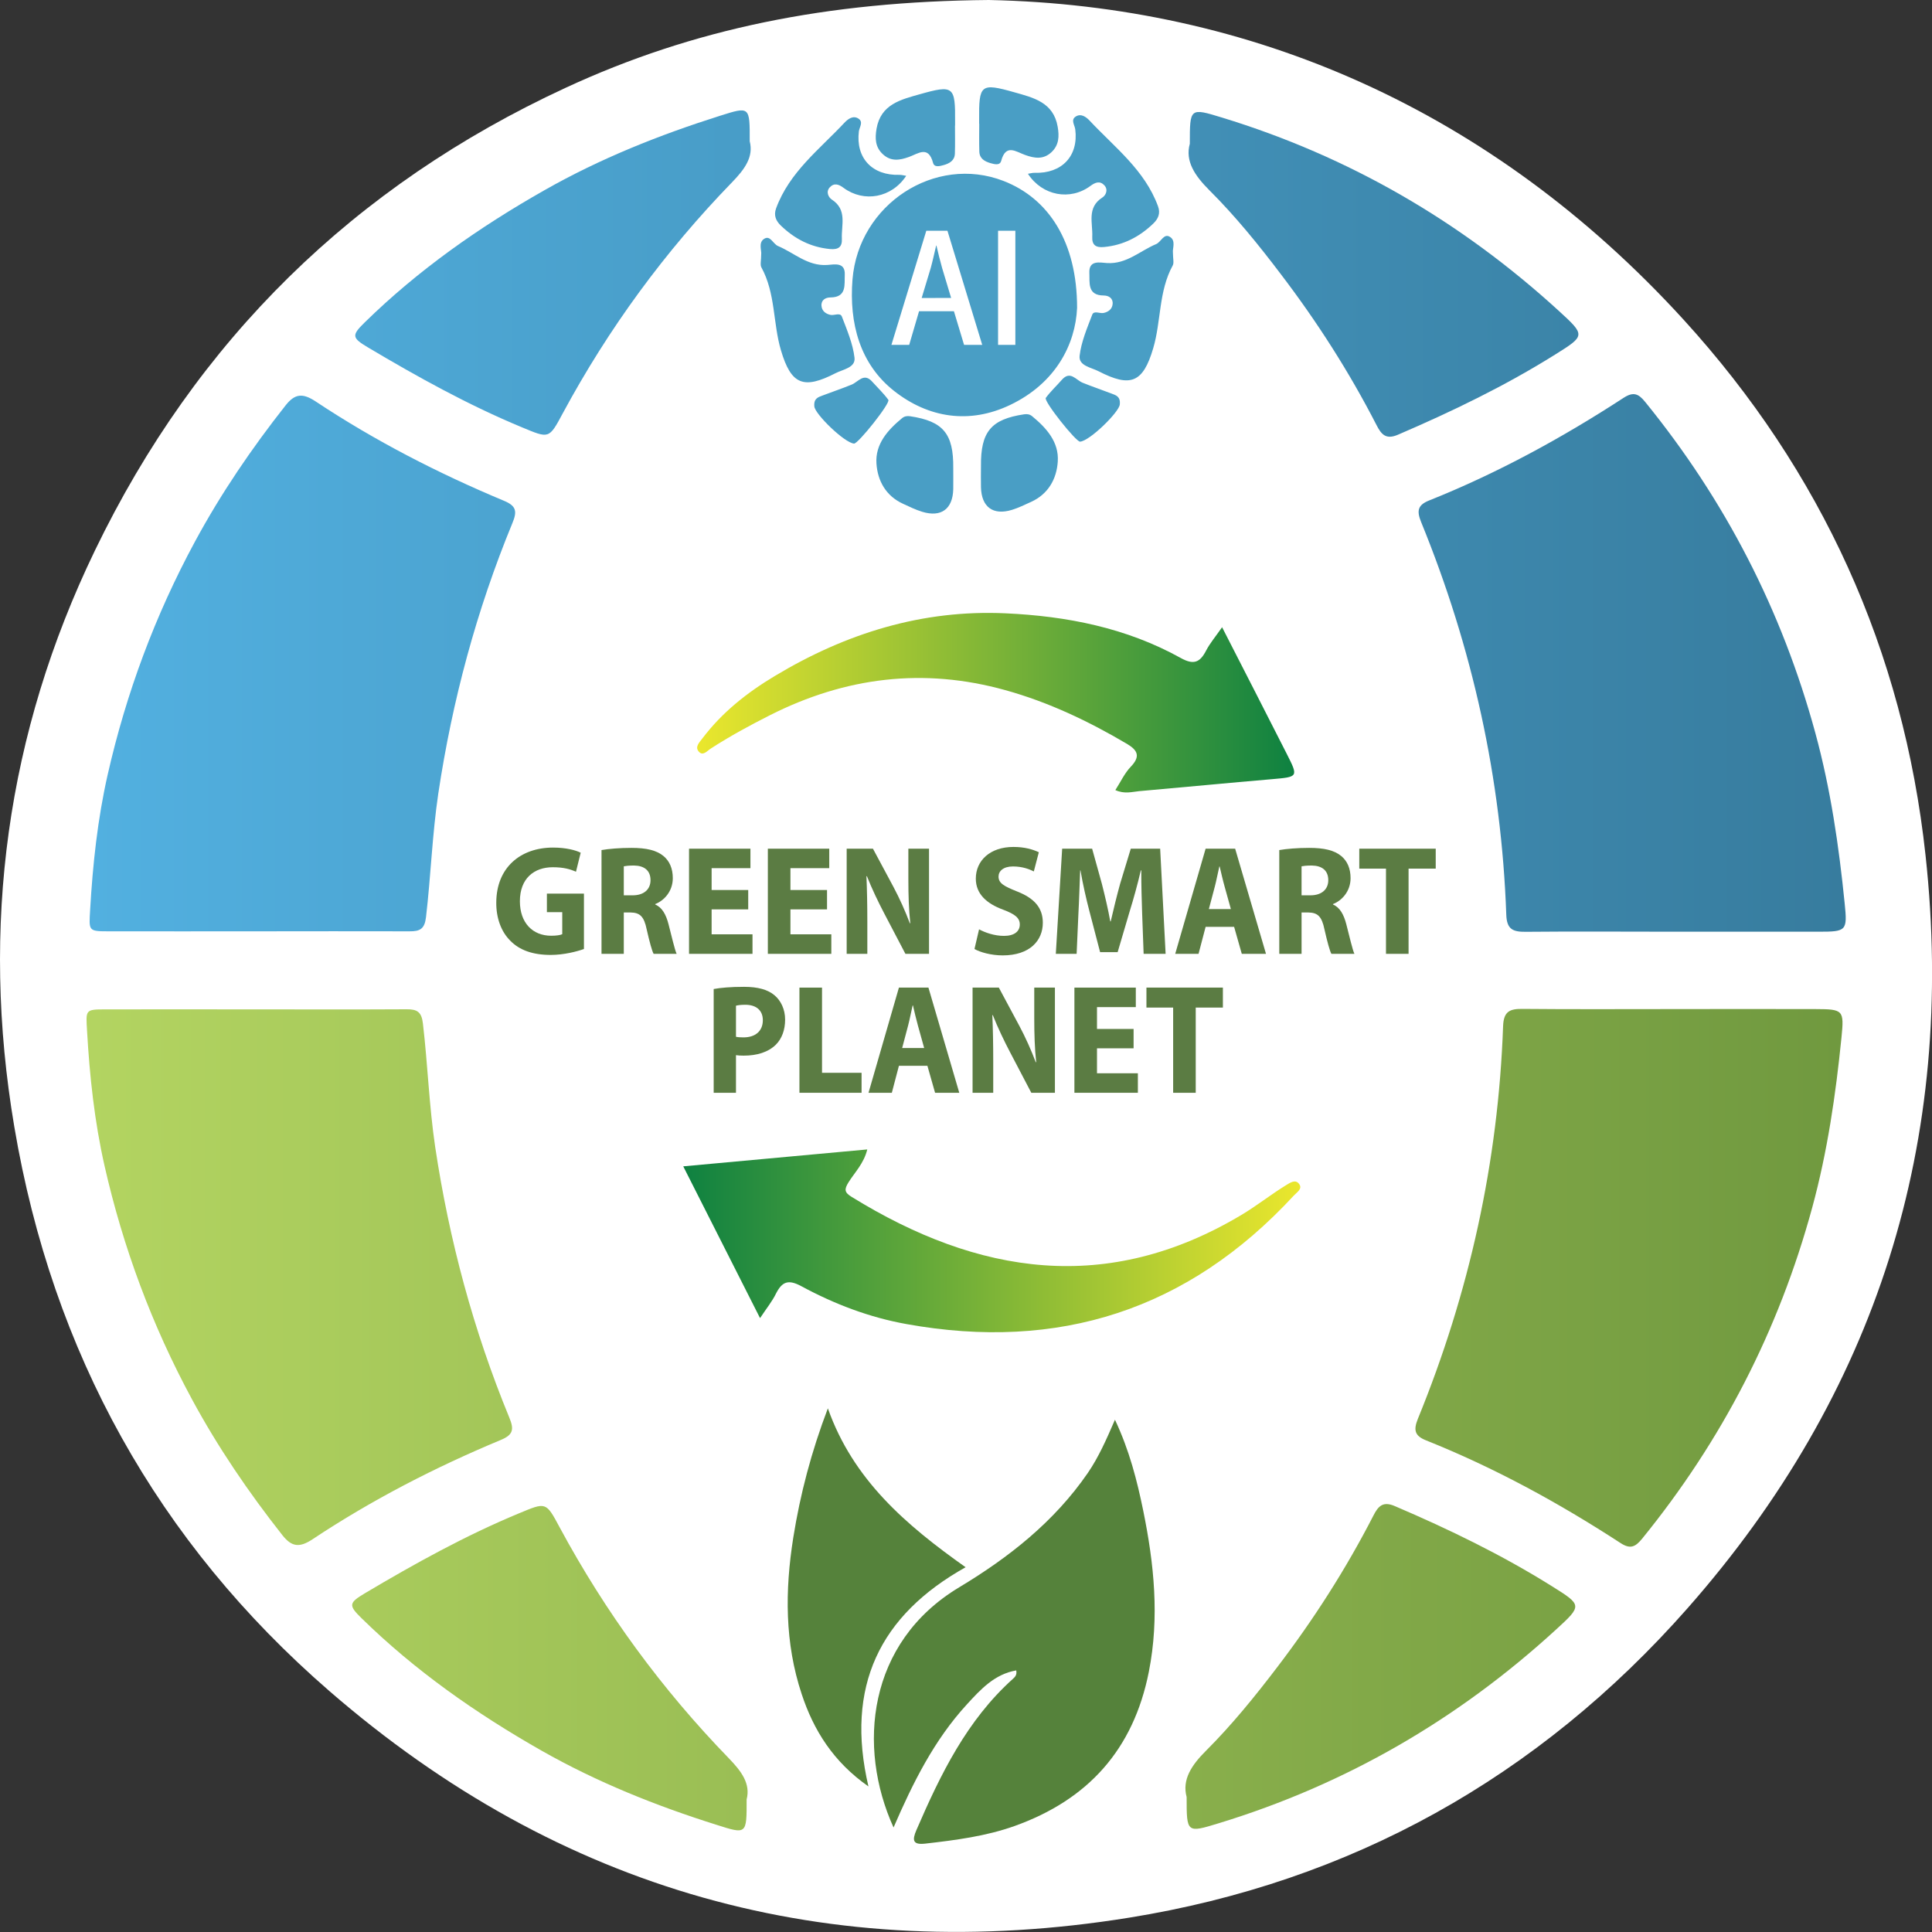
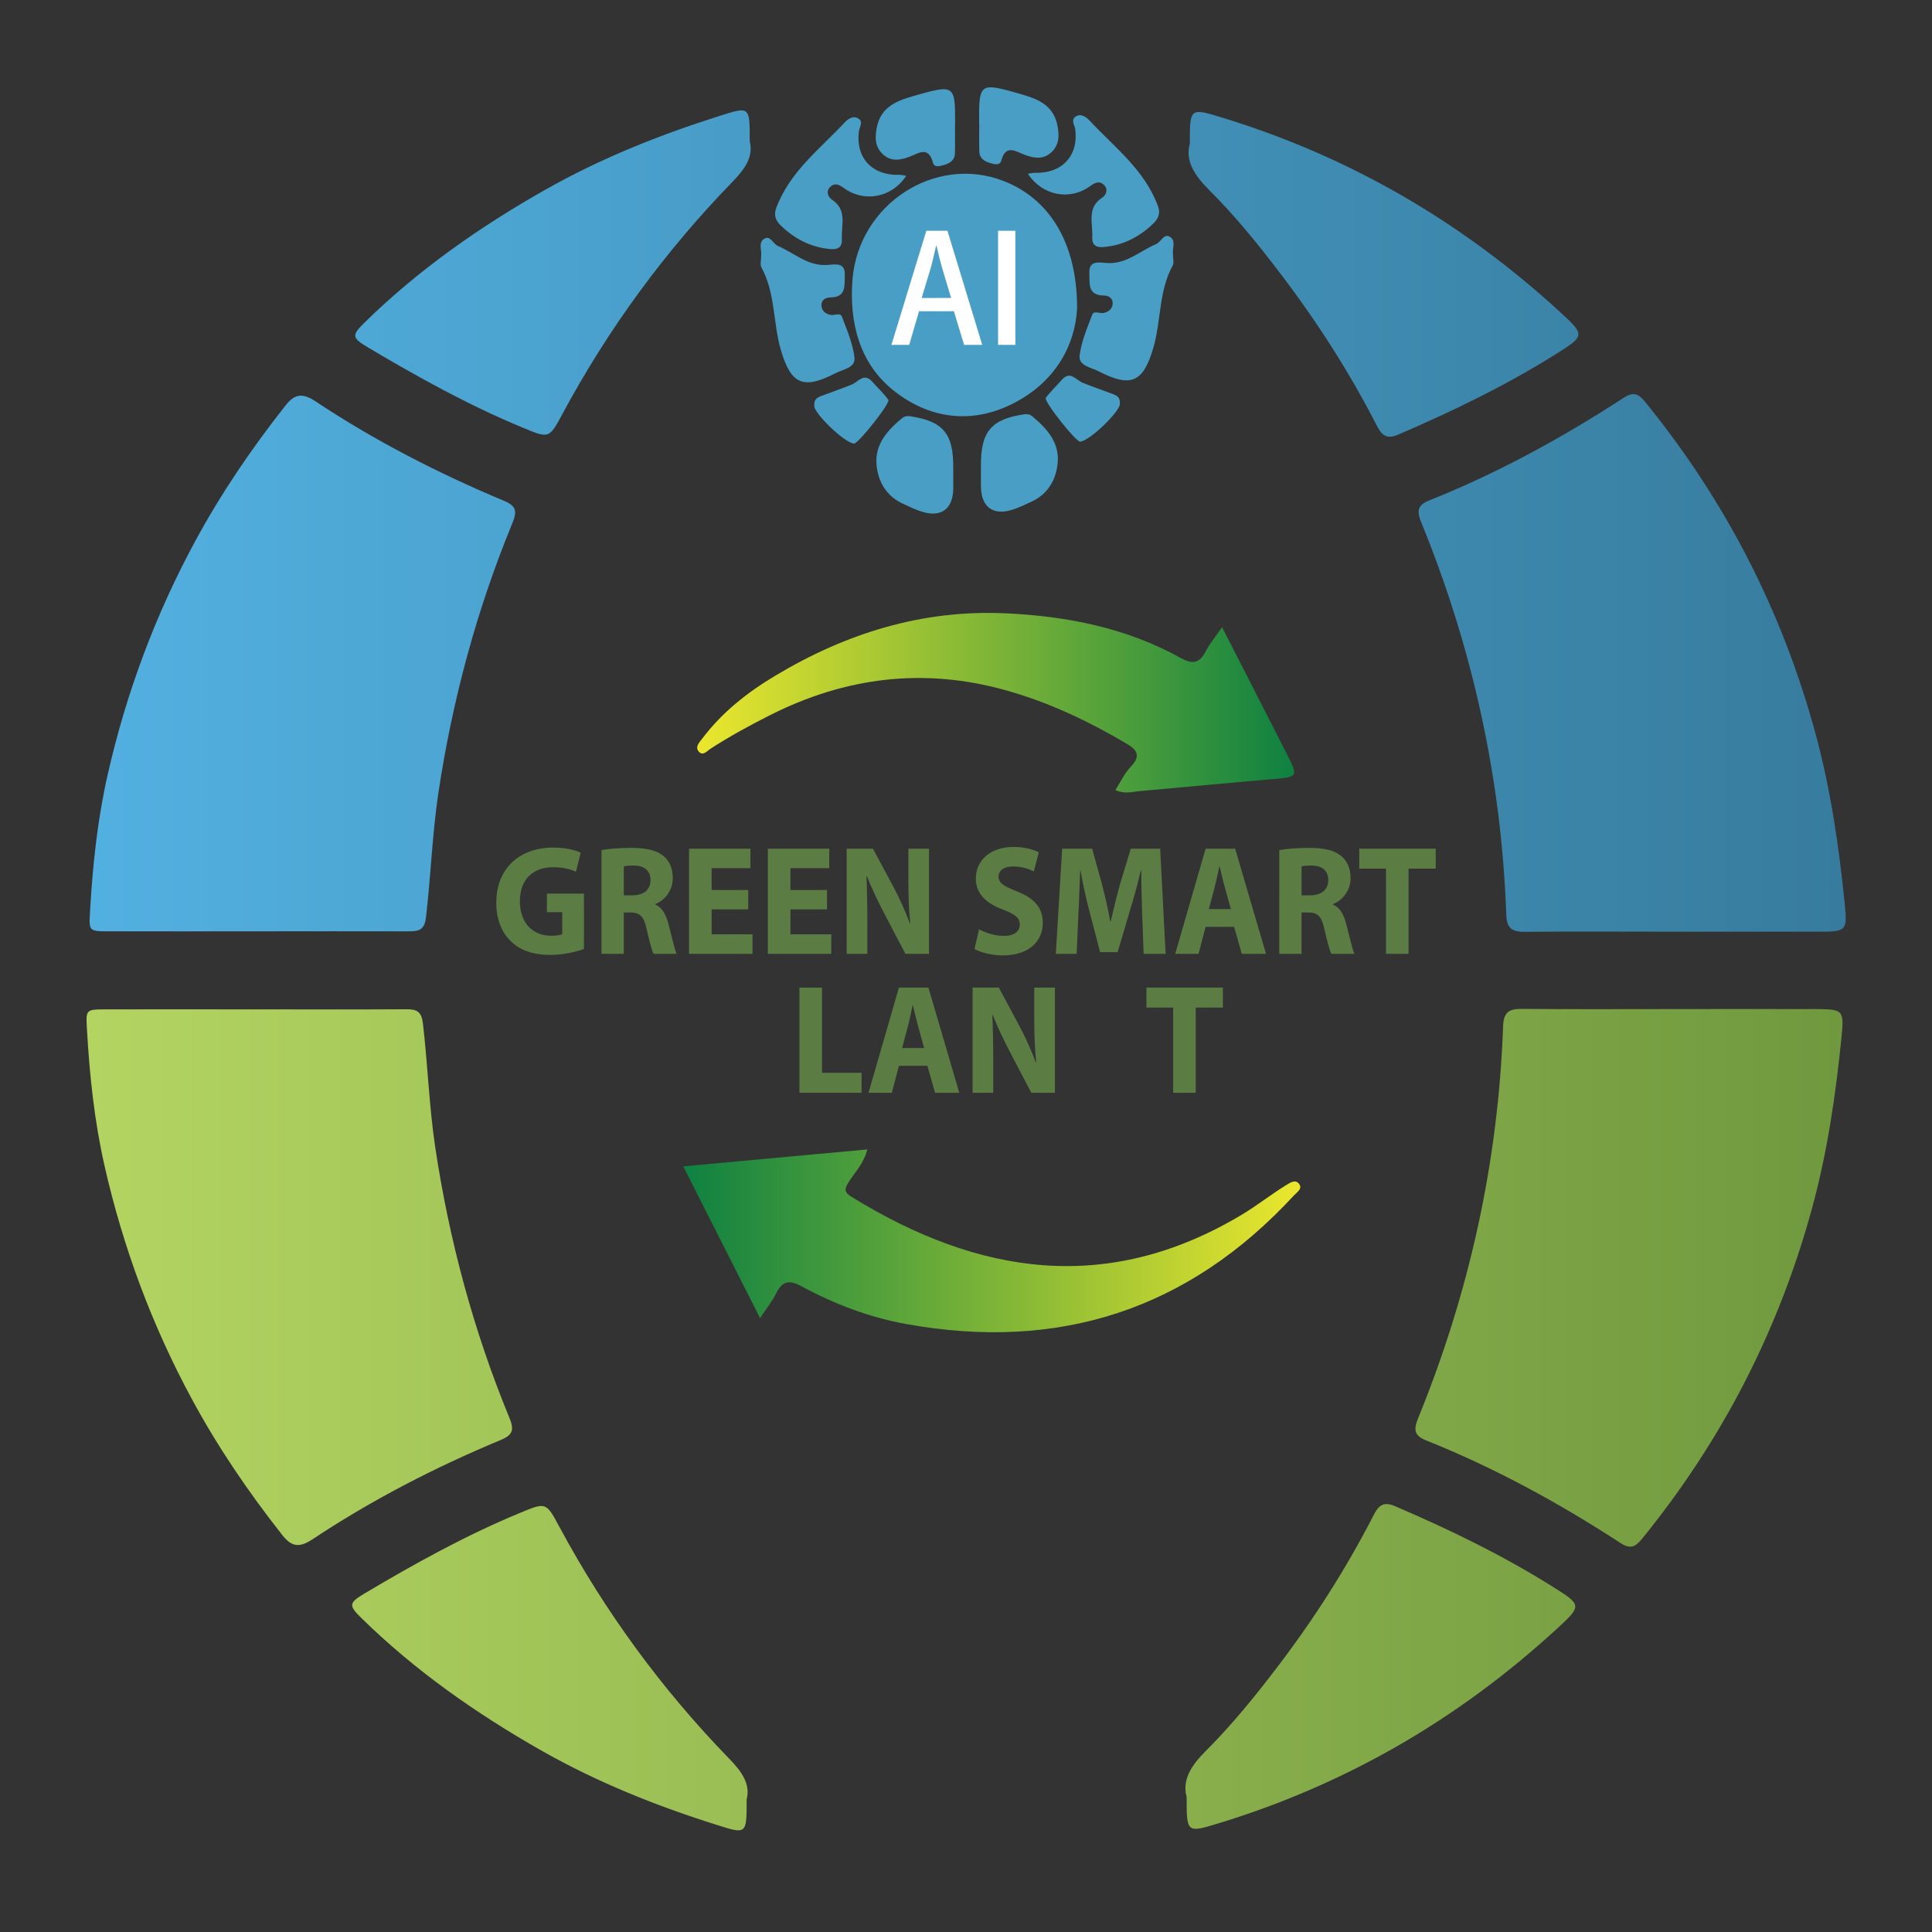
<svg xmlns="http://www.w3.org/2000/svg" version="1.1" id="Layer_1" x="0px" y="0px" width="2000px" height="2000px" viewBox="0 0 2000 2000" enable-background="new 0 0 2000 2000" xml:space="preserve">
  <rect x="0" y="0" width="2000" height="2000" fill="#333333" stroke="none" />
  <rect fill="#FFFFFF" fill-opacity="0" width="2000" height="2000" />
-   <path fill="#FFFFFF" d="M1023.7,0C856.2,1.4,717.3,29.8,585.5,90.9C366.8,192.1,203.5,351.8,98.2,570  C6.9,759-20.3,958.9,14.8,1166.4C54.3,1400.3,163.2,1596.4,341,1750.6C580.1,1958,858.1,2035.2,1168.7,1985.2  c229.5-36.9,423.7-145.103,578.1-320.2c195.7-222,278.7-483.2,246.5-779.7c-23-212.1-107.7-397.7-250.3-554.2  C1543.8,112.8,1294.1,5.6,1023.7,0z" />
  <linearGradient id="SVGID_1_" gradientUnits="userSpaceOnUse" x1="-1768.7" y1="-231.489" x2="-1129.938" y2="-231.489" gradientTransform="matrix(1 0 0 1 2476 1516)">
    <stop offset="0" style="stop-color:#0E8141" />
    <stop offset="1" style="stop-color:#EBE72D" />
  </linearGradient>
  <path fill="url(#SVGID_1_)" d="M786.8,1364.5c-26.7-52.8-52.3-103.4-79.5-157.1c64.7-5.9,126.8-11.603,190.5-17.5  c-3.6,14.6-12.897,23.6-19.397,34c-4.603,7.397-4.303,10.5,3.197,15.1c131.2,81,264.803,101.5,403.5,18.7  c15.9-9.5,30.303-21,45.9-30.603c4.3-2.6,10.2-7,14.1-1.1c3.303,4.9-2.697,8.3-5.897,11.8c-109.5,118.5-243.5,161.2-400.7,132.9  c-38.5-6.9-74.7-20.7-108.9-39.2c-13.5-7.3-19.897-4.899-26.3,7.601C799.5,1347,793.7,1354.1,786.8,1364.5z" />
  <linearGradient id="SVGID_2_" gradientUnits="userSpaceOnUse" x1="-1754.315" y1="-788.58" x2="-1136.253" y2="-788.58" gradientTransform="matrix(1 0 0 1 2476 1516)">
    <stop offset="0" style="stop-color:#EBE72D" />
    <stop offset="1" style="stop-color:#0E8141" />
  </linearGradient>
  <path fill="url(#SVGID_2_)" d="M1265.1,649.3c23.103,45.2,45,87.8,66.7,130.603c12.5,24.6,12.2,24.3-15.1,26.697  c-45.9,3.9-91.7,8.4-137.5,12.4c-7.4,0.7-15,3.2-24.603-1.1c5.5-8.5,9.5-17.4,15.9-24.103c10.2-10.6,7.5-17-3.8-23.7  c-39.9-23.6-81.4-43.3-126.103-55.697C956.1,690.9,875.3,700.9,797.2,740.3c-21,10.603-41.603,21.8-61.4,34.603  c-3.897,2.5-8,7.897-12.2,3.397c-4.6-4.897,0.103-9.397,3.5-13.897c20.5-27.103,46.4-47.5,75.103-64.7  c73.6-44.2,152.6-68.8,238.8-64.8c63.4,2.897,125,15,181.2,46.197c13.397,7.5,20,4.803,26.397-7.697  C1252.7,665.6,1258.5,658.8,1265.1,649.3z" />
-   <path fill="#55823B" d="M925,1891.8c-37.8-83.2-27.2-191.5,67.9-248.6c51.397-30.9,98.397-67.8,133.197-118.4  c11.2-16.397,19.103-34.3,28.103-55.1c14.897,31.6,22.897,62.899,29.3,94.3c11.2,55,16.9,110.2,5.8,166.5  c-16,80.9-63.199,132.6-138.8,159.7c-29.9,10.7-61.3,14.7-92.6,18.3c-13.103,1.5-13.803-3.5-9.2-14.1  c24.897-57.603,52.2-113.603,99.8-156.4c2.3-2.1,4.4-4.1,3.5-8.8c-22.5,3.899-36.9,19.7-51.1,35.2C967,1801.3,945,1845.6,925,1891.8  z M821.2,1591.7c-8.7,54.897-8.9,109,8.7,162c12.397,37.6,32.8,70.2,69.1,95.6c-24.1-103.3,11.4-177,100.6-226.899  C937.9,1578.7,883.2,1532,857,1457.9C839.9,1502.9,828.4,1546.6,821.2,1591.7z" />
  <path fill="#499EC5" d="M1038.8,187.3c-70.8-27.4-150,24.1-156.3,102c-3.6,45.3,7.6,87.6,43.3,115.603  C961,432.5,1003.4,439.5,1045.9,419.1c46.897-22.5,67.397-62.5,69.1-100.397C1115,250.7,1085.8,205.5,1038.8,187.3z M1214.2,261.2  c0,6.5,1.3,10.9-0.2,13.6c-14.7,26.8-11.9,57.6-20.2,85.7c-10.6,36-23.6,40.8-56.6,23.8c-7.5-3.9-20.7-5.6-19.601-15.9  c1.698-14.6,7.801-28.8,13.101-42.7c1.7-4.4,7.7-1,11.6-1.7c5-1,9.103-4,9.5-9.4c0.5-6.1-4.3-8.7-9.3-8.7  c-17.2-0.1-14.3-13.6-14.8-23.4c-0.603-13.5,10.7-10.7,18.3-10.2c20.1,1.3,34.1-12.6,50.8-19.6c5.2-2.2,8.103-11.8,14.603-7.3  C1217.4,249.3,1213.6,257.7,1214.2,261.2z M1128.9,192.4c4.897-3.6,9.697-5.5,14.3-0.6c4.3,4.6,1.5,10.5-2.101,12.7  c-16.302,10.5-9.699,26.5-10.399,40.6c-0.4,8.4,3.5,11.5,12.3,10.6c20-1.9,36.5-10.5,50.8-24.2c5.103-4.9,7.7-10.5,5-17.9  c-13.8-37.7-45-61.1-70.897-88.8c-3.603-3.8-8.9-7.7-14.4-4.1c-5.3,3.5-1,8.7-0.398,13.2c3.5,27.6-13.802,45.9-42.102,45  c-2.1-0.1-4.3,0.6-6.898,1C1079.1,202.8,1107.9,208,1128.9,192.4z M1015.5,504.4c0.5,20.5,12.5,29.397,32.1,23.397  c6.803-2.1,13.303-5.3,19.9-8.3c17.7-8.1,26.3-23.7,27.5-41.6c1.4-20.303-11.7-34.803-26.5-47c-2.4-2-5.1-2.5-8.4-2  c-34.1,5.1-45,18-44.6,53.697C1015.5,489.9,1015.3,497.1,1015.5,504.4z M1013.7,128c0,9.6-0.2,19.3,0.1,28.9  c0.2,7.3,5.5,10.2,11.603,12c4,1.1,9.6,2.7,11-2.3c4.897-18.2,15.3-9.5,25-6.1c9.3,3.3,18.397,4.9,26.8-2.7  c8.2-7.5,8.397-16.8,6.7-26.6c-4.303-25.3-25.2-30.1-44.603-35.6c-35.3-10-37-8.2-36.7,28.8c0,1.2,0,2.4,0,3.6H1013.7z   M1150.6,407.4c-9.897-3.803-20-7.2-29.897-11.2c-7-2.9-12.801-12.9-21.5-3c-5.5,6.3-11.7,12-16.603,18.7  c-2.397,3.3,31.303,45.6,35.5,45.3c10-0.7,40.5-30.7,41.103-38.5C1160.1,410.3,1155,409.1,1150.6,407.4z M788,263.2  c0,6.5-1.3,10.9,0.2,13.6c14.7,26.8,11.897,57.6,20.2,85.7c10.6,36,23.5,40.8,56.6,23.8c7.5-3.9,20.7-5.6,19.6-15.9  c-1.697-14.6-7.8-28.8-13.1-42.7c-1.7-4.4-7.7-1-11.6-1.7c-5-1-9.103-4-9.5-9.4c-0.5-6.1,4.3-8.7,9.3-8.7  c17.2-0.1,14.3-13.6,14.8-23.4c0.6-13.5-10.7-10.7-18.3-10.2c-20.103,1.3-34.103-12.6-50.8-19.6c-5.2-2.2-8.103-11.8-14.603-7.3  C784.9,251.3,788.6,259.7,788,263.2z M938.1,182c-2.6-0.4-4.8-1-6.897-1c-28.3,0.9-45.5-17.4-42.103-45  c0.603-4.5,4.9-9.7-0.397-13.2c-5.5-3.6-10.8,0.3-14.4,4.1c-25.897,27.7-57.1,51.2-70.897,88.8c-2.7,7.4-0.103,13,5,17.9  c14.3,13.7,30.8,22.3,50.8,24.2c8.8,0.8,12.7-2.2,12.3-10.6c-0.7-14.2,5.8-30.1-10.4-40.6c-3.5-2.3-6.397-8.1-2.1-12.7  c4.6-4.9,9.4-3.1,14.3,0.6C894.4,210,923.1,204.8,938.1,182z M986.8,484.6c0.4-35.697-10.5-48.6-44.6-53.697c-3.2-0.5-6,0-8.4,2  c-14.8,12.197-27.897,26.8-26.5,47c1.2,17.897,9.8,33.5,27.5,41.6c6.5,3,13,6.2,19.9,8.3c19.6,6,31.6-2.897,32.1-23.397  C986.9,499.1,986.8,491.9,986.8,484.6z M988.7,130c0-1.2,0-2.4,0-3.6c0.3-37.1-1.4-38.8-36.7-28.8c-19.4,5.5-40.2,10.3-44.6,35.6  c-1.7,9.9-1.5,19.2,6.697,26.6c8.4,7.7,17.5,6,26.803,2.7c9.697-3.5,20.1-12.2,25,6.1c1.3,5,7,3.4,11,2.3c6-1.7,11.397-4.7,11.6-12  c0.3-9.6,0.1-19.3,0.1-28.9C988.6,130,988.6,130,988.7,130z M843,420.7c0.5,7.8,31.1,37.7,41.1,38.5c4.2,0.3,37.9-42,35.5-45.3  c-4.897-6.7-11-12.5-16.6-18.7c-8.7-9.9-14.5,0.2-21.5,3c-9.8,4-19.9,7.397-29.9,11.2C847.2,411.1,842.2,412.3,843,420.7z" />
  <path fill="#FFFFFF" d="M980.8,238.9H958.9L922.8,357h18.4l10.2-34.8h36.1L998,357h18.8L980.8,238.9z M954.1,308.5l9.4-31.1  c2-7.3,3.9-15.9,5.6-23.2h0.303c1.697,7.3,3.697,15.6,5.897,23.3l9.3,30.9L954.1,308.5L954.1,308.5L954.1,308.5z M1033.2,357h17.897  V238.9H1033.2V357z" />
  <linearGradient id="SVGID_3_" gradientUnits="userSpaceOnUse" x1="-2386.424" y1="-46.423" x2="-568.646" y2="-46.423" gradientTransform="matrix(1 0 0 1 2476 1516)">
    <stop offset="0" style="stop-color:#B3D461" />
    <stop offset="1" style="stop-color:#70993F" />
  </linearGradient>
  <path fill="url(#SVGID_3_)" d="M741.9,1889.1C679,1869.3,618.1,1844.9,560.5,1812.2C493,1773.8,429.8,1729.6,374.1,1675  c-13.6-13.3-12.897-15.8,3.7-25.7c51.5-30.6,103.8-59.6,159.2-82.6c28.2-11.7,28-12.4,42.3,14.3c47.4,88,105.9,167.8,175.3,239.3  c13.103,13.5,22.5,26.303,18.303,42.5C773,1899.1,773,1899,741.9,1889.1z M1228.4,1860.3c0,37.2,0,37.3,33.3,27.103  c131.3-40.103,247.5-107.4,349-200.4c27.399-25,27.1-25.4-3.9-44.8c-51.899-32.5-106.7-59.103-162.899-83.103  c-12.5-5.397-17.301,0.303-22.198,9.9c-28.4,55.3-61.802,107.4-99.4,156.7c-23,30.2-46.897,59.7-73.6,86.397  C1233.5,1827.2,1223.5,1842.2,1228.4,1860.3z M1730.4,1044.6c-51.5,0-102.9,0.303-154.4-0.197c-13-0.103-19.4,2.5-20,17.697  c-5,140.9-35,276.4-88.2,406.603c-4.8,11.8-3.2,17.698,8.3,22.3c70.803,28.3,137.5,64.7,201.4,106.3  c10.1,6.603,15.301,4.2,22.301-4.3c82.699-101.7,141.5-215.6,176.199-342.9c15.801-58.1,24.301-116.697,30.301-176.197  c2.799-28.303,1.899-29.2-26.898-29.303C1829.8,1044.5,1780.1,1044.5,1730.4,1044.6C1730.4,1044.5,1730.4,1044.5,1730.4,1044.6z   M262.9,1044.9c-51.5,0-102.9-0.103-154.4,0c-20.5,0-19.6,0.8-18.4,22.1c2.7,47.1,7.7,93.9,18.1,139.8  c19.2,84.603,49.1,165.103,90.4,241.5c27,50,58.8,96.603,93.8,141c9.6,12.103,17.6,13.103,31.2,4.103  c61.5-40.803,126.9-74.5,194.9-102.803c13-5.397,13.7-11.1,8.7-23.197C490.1,1377.3,465,1283.9,450.5,1187.3  c-6.3-42.5-7.7-85.3-12.7-127.8c-1.397-12.2-6.2-14.8-17-14.7C368.2,1045.1,315.5,1044.9,262.9,1044.9z" />
  <linearGradient id="SVGID_4_" gradientUnits="userSpaceOnUse" x1="-2383.224" y1="-976.554" x2="-565.307" y2="-976.554" gradientTransform="matrix(1 0 0 1 2476 1516)">
    <stop offset="0" style="stop-color:#52B0E0" />
    <stop offset="1" style="stop-color:#377C9E" />
  </linearGradient>
  <path fill="url(#SVGID_4_)" d="M266.1,964.1c-51.5,0-102.9,0.103-154.4,0c-20.5,0-19.6-0.8-18.4-22.1c2.7-47.1,7.7-93.9,18.1-139.8  c19.2-84.603,49.1-165.103,90.4-241.5c27-50,58.8-96.603,93.8-141c9.6-12.2,17.6-13.103,31.2-4.103  C388.3,456.4,453.7,490,521.7,518.4c13,5.397,13.7,11.1,8.7,23.197c-37.103,90.103-62.2,183.5-76.7,280  C447.4,864.1,446,906.9,441,949.4c-1.4,12.197-6.2,14.8-17,14.697C371.4,963.9,318.8,964.1,266.1,964.1z M1733.7,964.5  c49.7,0,99.3,0,149,0c28.8,0,29.8-0.9,26.899-29.3c-6-59.5-14.5-118.103-30.302-176.2c-34.698-127.4-93.5-241.2-176.198-342.9  c-6.899-8.5-12.102-10.897-22.302-4.3c-63.897,41.603-130.6,78-201.397,106.3c-11.5,4.603-13.103,10.4-8.303,22.2  c53.2,130.2,83.2,265.7,88.2,406.603c0.5,15.197,6.897,17.8,20,17.697C1630.8,964.1,1682.2,964.5,1733.7,964.5L1733.7,964.5z   M1252,197c26.8,26.7,50.7,56.2,73.6,86.4c37.603,49.3,71,101.4,99.4,156.7c4.9,9.603,9.7,15.303,22.2,9.9  c56.1-24.1,111-50.6,162.899-83.1c31-19.4,31.198-19.8,3.898-44.8c-101.602-93-217.7-160.3-349-200.4  c-33.3-10.2-33.3-10.1-33.3,27.1C1226.7,166.8,1236.8,181.8,1252,197z M745.2,119.9c-62.9,19.9-123.8,44.2-181.4,76.9  C496.2,235.1,433,279.4,377.3,334c-13.6,13.3-12.897,15.8,3.7,25.7c51.5,30.6,103.8,59.6,159.2,82.6c28.2,11.7,28,12.4,42.3-14.3  c47.4-88,105.9-167.8,175.3-239.3c13.103-13.5,22.5-26.3,18.3-42.5C776.2,109.9,776.2,110.1,745.2,119.9z" />
  <g>
    <path fill="#5B7C43" d="M604.496,982.399c-7.18,2.586-20.776,6.14-34.375,6.14c-18.792,0-32.391-5.009-41.861-14.702   c-9.473-9.367-14.667-23.582-14.515-39.574c0.151-36.183,25.056-56.857,58.819-56.857c13.293,0,23.529,2.745,28.571,5.33   l-4.89,19.707c-5.653-2.586-12.682-4.684-23.986-4.684c-19.402,0-34.07,11.629-34.07,35.211c0,22.452,13.289,35.699,32.39,35.699   c5.347,0,9.625-0.646,11.458-1.615v-22.774h-15.891v-19.224h38.349L604.496,982.399L604.496,982.399z" />
    <path fill="#5B7C43" d="M622.684,879.988c7.487-1.291,18.639-2.261,31.016-2.261c15.277,0,25.974,2.422,33.305,8.562   c6.112,5.168,9.473,12.761,9.473,22.775c0,13.892-9.317,23.422-18.18,26.813v0.484c7.18,3.068,11.152,10.34,13.751,20.354   c3.207,12.276,6.417,26.49,8.402,30.691h-23.833c-1.682-3.069-4.125-11.954-7.182-25.36c-2.75-13.569-7.179-17.283-16.652-17.445   h-7.028v42.807h-23.071V879.988L622.684,879.988z M645.755,926.833h9.167c11.612,0,18.487-6.139,18.487-15.669   c0-10.014-6.418-15.021-17.112-15.182c-5.652,0-8.861,0.484-10.542,0.807V926.833L645.755,926.833z" />
    <path fill="#5B7C43" d="M774.554,941.37h-37.888v25.846h42.321v20.19H713.29V878.535h63.558v20.19h-40.182v22.613h37.888V941.37z" />
    <path fill="#5B7C43" d="M856.145,941.37h-37.889v25.846h42.321v20.19h-65.698V878.535h63.559v20.19h-40.183v22.613h37.888v20.031   H856.145z" />
    <path fill="#5B7C43" d="M876.471,987.408V878.536h27.195l21.389,39.898c6.111,11.47,12.223,25.036,16.807,37.313h0.458   c-1.528-14.376-1.987-29.076-1.987-45.39v-31.821h21.391v108.872h-24.445l-22-41.998c-6.111-11.63-12.833-25.683-17.875-38.444   l-0.458,0.16c0.609,14.375,0.917,29.723,0.917,47.491v32.789L876.471,987.408L876.471,987.408z" />
    <path fill="#5B7C43" d="M1013.523,962.045c6.268,3.393,15.89,6.785,25.819,6.785c10.695,0,16.351-4.686,16.351-11.793   c0-6.784-4.893-10.661-17.266-15.346c-17.111-6.301-28.265-16.313-28.265-32.145c0-18.576,14.667-32.791,38.959-32.791   c11.612,0,20.169,2.585,26.278,5.493l-5.194,19.869c-4.125-2.102-11.459-5.169-21.541-5.169c-10.085,0-14.974,4.846-14.974,10.5   c0,6.944,5.805,10.013,19.099,15.345c18.181,7.108,26.737,17.123,26.737,32.469c0,18.253-13.295,33.76-41.56,33.76   c-11.765,0-23.376-3.231-29.182-6.625L1013.523,962.045z" />
    <path fill="#5B7C43" d="M1182.354,945.732c-0.455-13.084-0.916-28.913-0.916-44.745h-0.459   c-3.207,13.892-7.486,29.398-11.457,42.161l-12.529,42.482h-18.182l-11.001-42.162c-3.357-12.761-6.873-28.267-9.318-42.481h-0.307   c-0.61,14.7-1.068,31.499-1.834,45.068l-1.832,41.352h-21.541l6.568-108.871h31.017l10.081,36.343   c3.208,12.6,6.418,26.167,8.709,38.929h0.457c2.902-12.6,6.417-26.976,9.778-39.09l11-36.182h30.404l5.652,108.872h-22.766   L1182.354,945.732z" />
    <path fill="#5B7C43" d="M1248.059,959.462l-7.333,27.944h-24.142l31.474-108.871h30.557l31.934,108.871h-25.057l-7.944-27.944   H1248.059L1248.059,959.462z M1274.186,941.046l-6.418-23.096c-1.834-6.462-3.666-14.539-5.193-21.001h-0.307   c-1.527,6.461-3.057,14.7-4.736,21.001l-6.11,23.096H1274.186z" />
    <path fill="#5B7C43" d="M1324.304,879.988c7.487-1.291,18.641-2.261,31.015-2.261c15.278,0,25.976,2.422,33.308,8.562   c6.11,5.168,9.474,12.761,9.474,22.775c0,13.892-9.319,23.422-18.182,26.813v0.484c7.18,3.068,11.152,10.34,13.75,20.354   c3.208,12.276,6.417,26.49,8.402,30.691h-23.832c-1.683-3.069-4.125-11.954-7.181-25.36c-2.752-13.569-7.181-17.283-16.653-17.445   h-7.029v42.807h-23.07L1324.304,879.988L1324.304,879.988z M1347.374,926.833h9.169c11.609,0,18.486-6.139,18.486-15.669   c0-10.014-6.418-15.021-17.112-15.182c-5.652,0-8.861,0.484-10.543,0.807V926.833z" />
    <path fill="#5B7C43" d="M1434.77,899.211h-27.651v-20.675h79.141v20.675h-28.112v88.196h-23.377V899.211L1434.77,899.211z" />
-     <path fill="#5B7C43" d="M738.807,1023.822c7.182-1.291,17.265-2.26,31.473-2.26c14.36,0,24.598,2.905,31.474,8.723   c6.569,5.492,11.001,14.535,11.001,25.199c0,10.66-3.359,19.703-9.473,25.844c-7.945,7.914-19.71,11.469-33.459,11.469   c-3.059,0-5.808-0.16-7.945-0.484v38.929h-23.071L738.807,1023.822L738.807,1023.822L738.807,1023.822z M761.878,1073.252   c1.986,0.484,4.43,0.645,7.791,0.645c12.375,0,20.017-6.623,20.017-17.768c0-10.014-6.571-15.992-18.182-15.992   c-4.736,0-7.945,0.486-9.625,0.972L761.878,1073.252L761.878,1073.252z" />
    <path fill="#5B7C43" d="M827.578,1022.371h23.376v88.195h40.944v20.676h-64.32V1022.371z" />
    <path fill="#5B7C43" d="M930.558,1103.297l-7.335,27.945h-24.14l31.473-108.871h30.557l31.932,108.871h-25.055l-7.945-27.945   H930.558z M956.686,1084.881l-6.418-23.098c-1.832-6.461-3.666-14.537-5.194-21h-0.307c-1.527,6.463-3.056,14.701-4.736,21   l-6.111,23.098H956.686z" />
    <path fill="#5B7C43" d="M1006.801,1131.242v-108.871h27.196l21.389,39.897c6.11,11.47,12.223,25.035,16.807,37.313h0.457   c-1.527-14.377-1.986-29.076-1.986-45.389v-31.822h21.392v108.871h-24.445l-22-42c-6.11-11.629-12.833-25.683-17.875-38.443   l-0.457,0.16c0.611,14.375,0.916,29.725,0.916,47.49v32.793H1006.801L1006.801,1131.242z" />
-     <path fill="#5B7C43" d="M1173.491,1085.205h-37.888v25.846h42.32v20.189h-65.697v-108.871h63.559v20.19h-40.182v22.613h37.888   V1085.205z" />
    <path fill="#5B7C43" d="M1214.442,1043.047h-27.653v-20.676h79.142v20.676h-28.112v88.195h-23.377L1214.442,1043.047   L1214.442,1043.047z" />
  </g>
</svg>